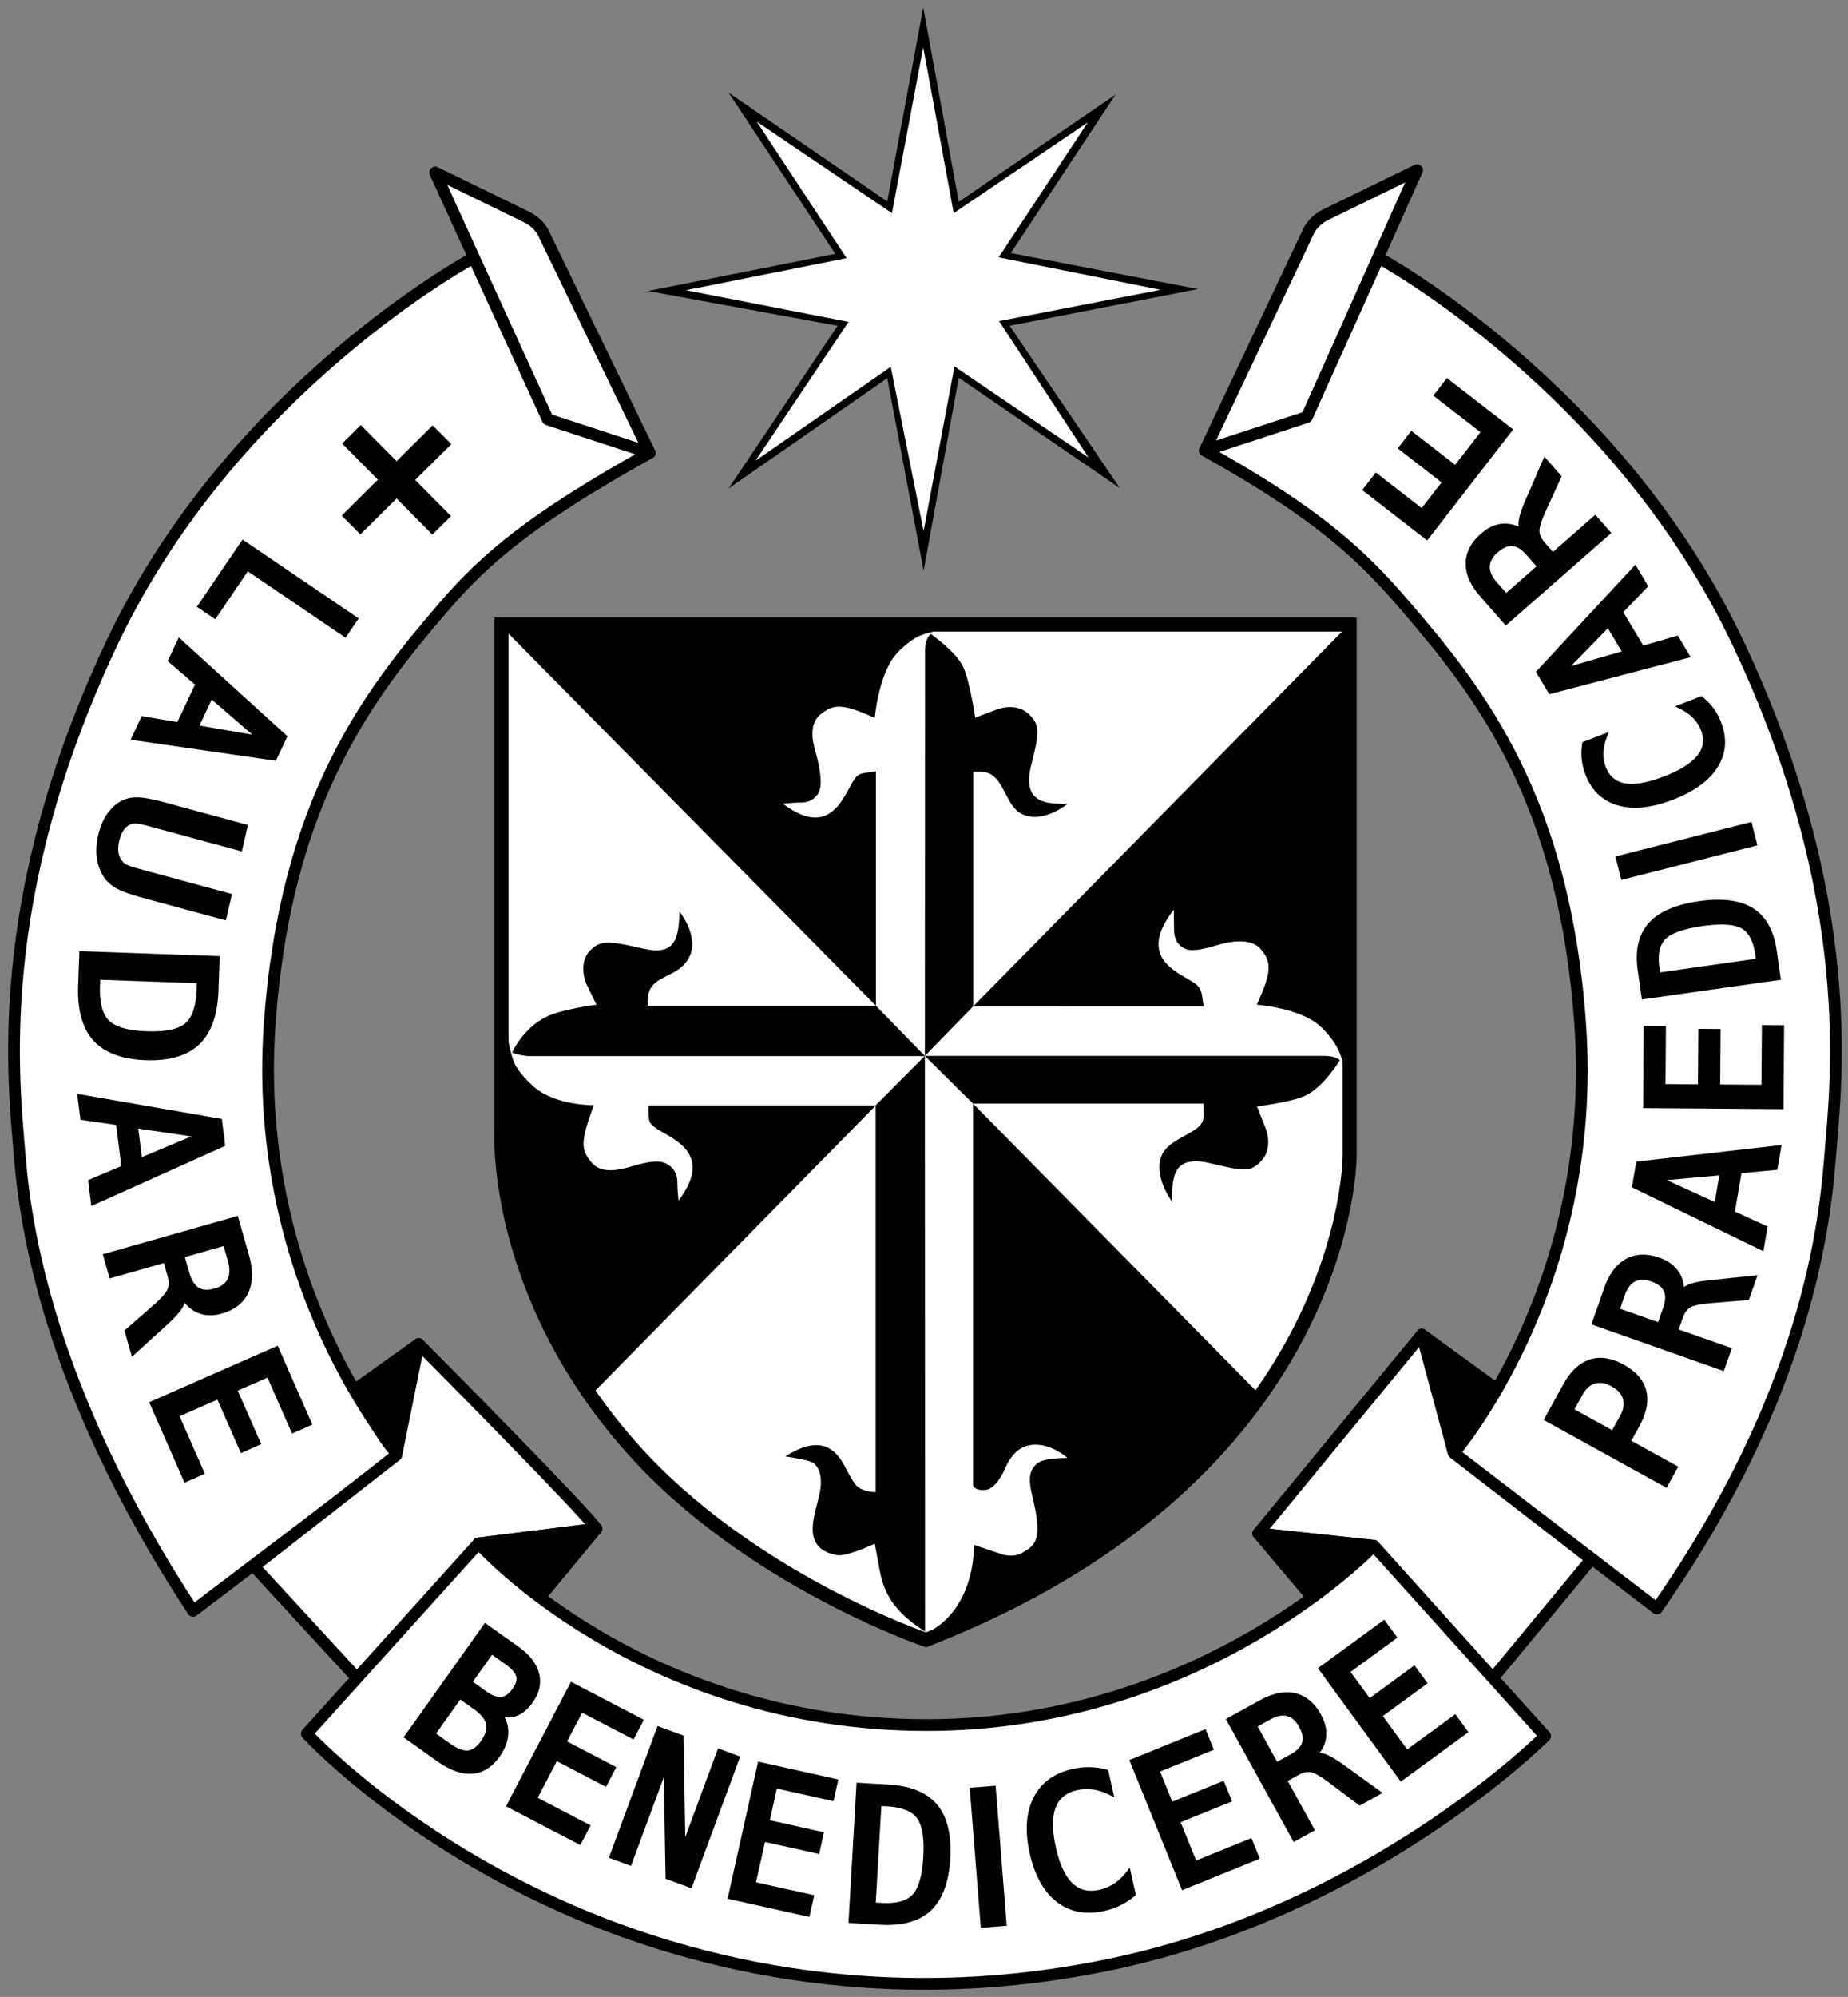
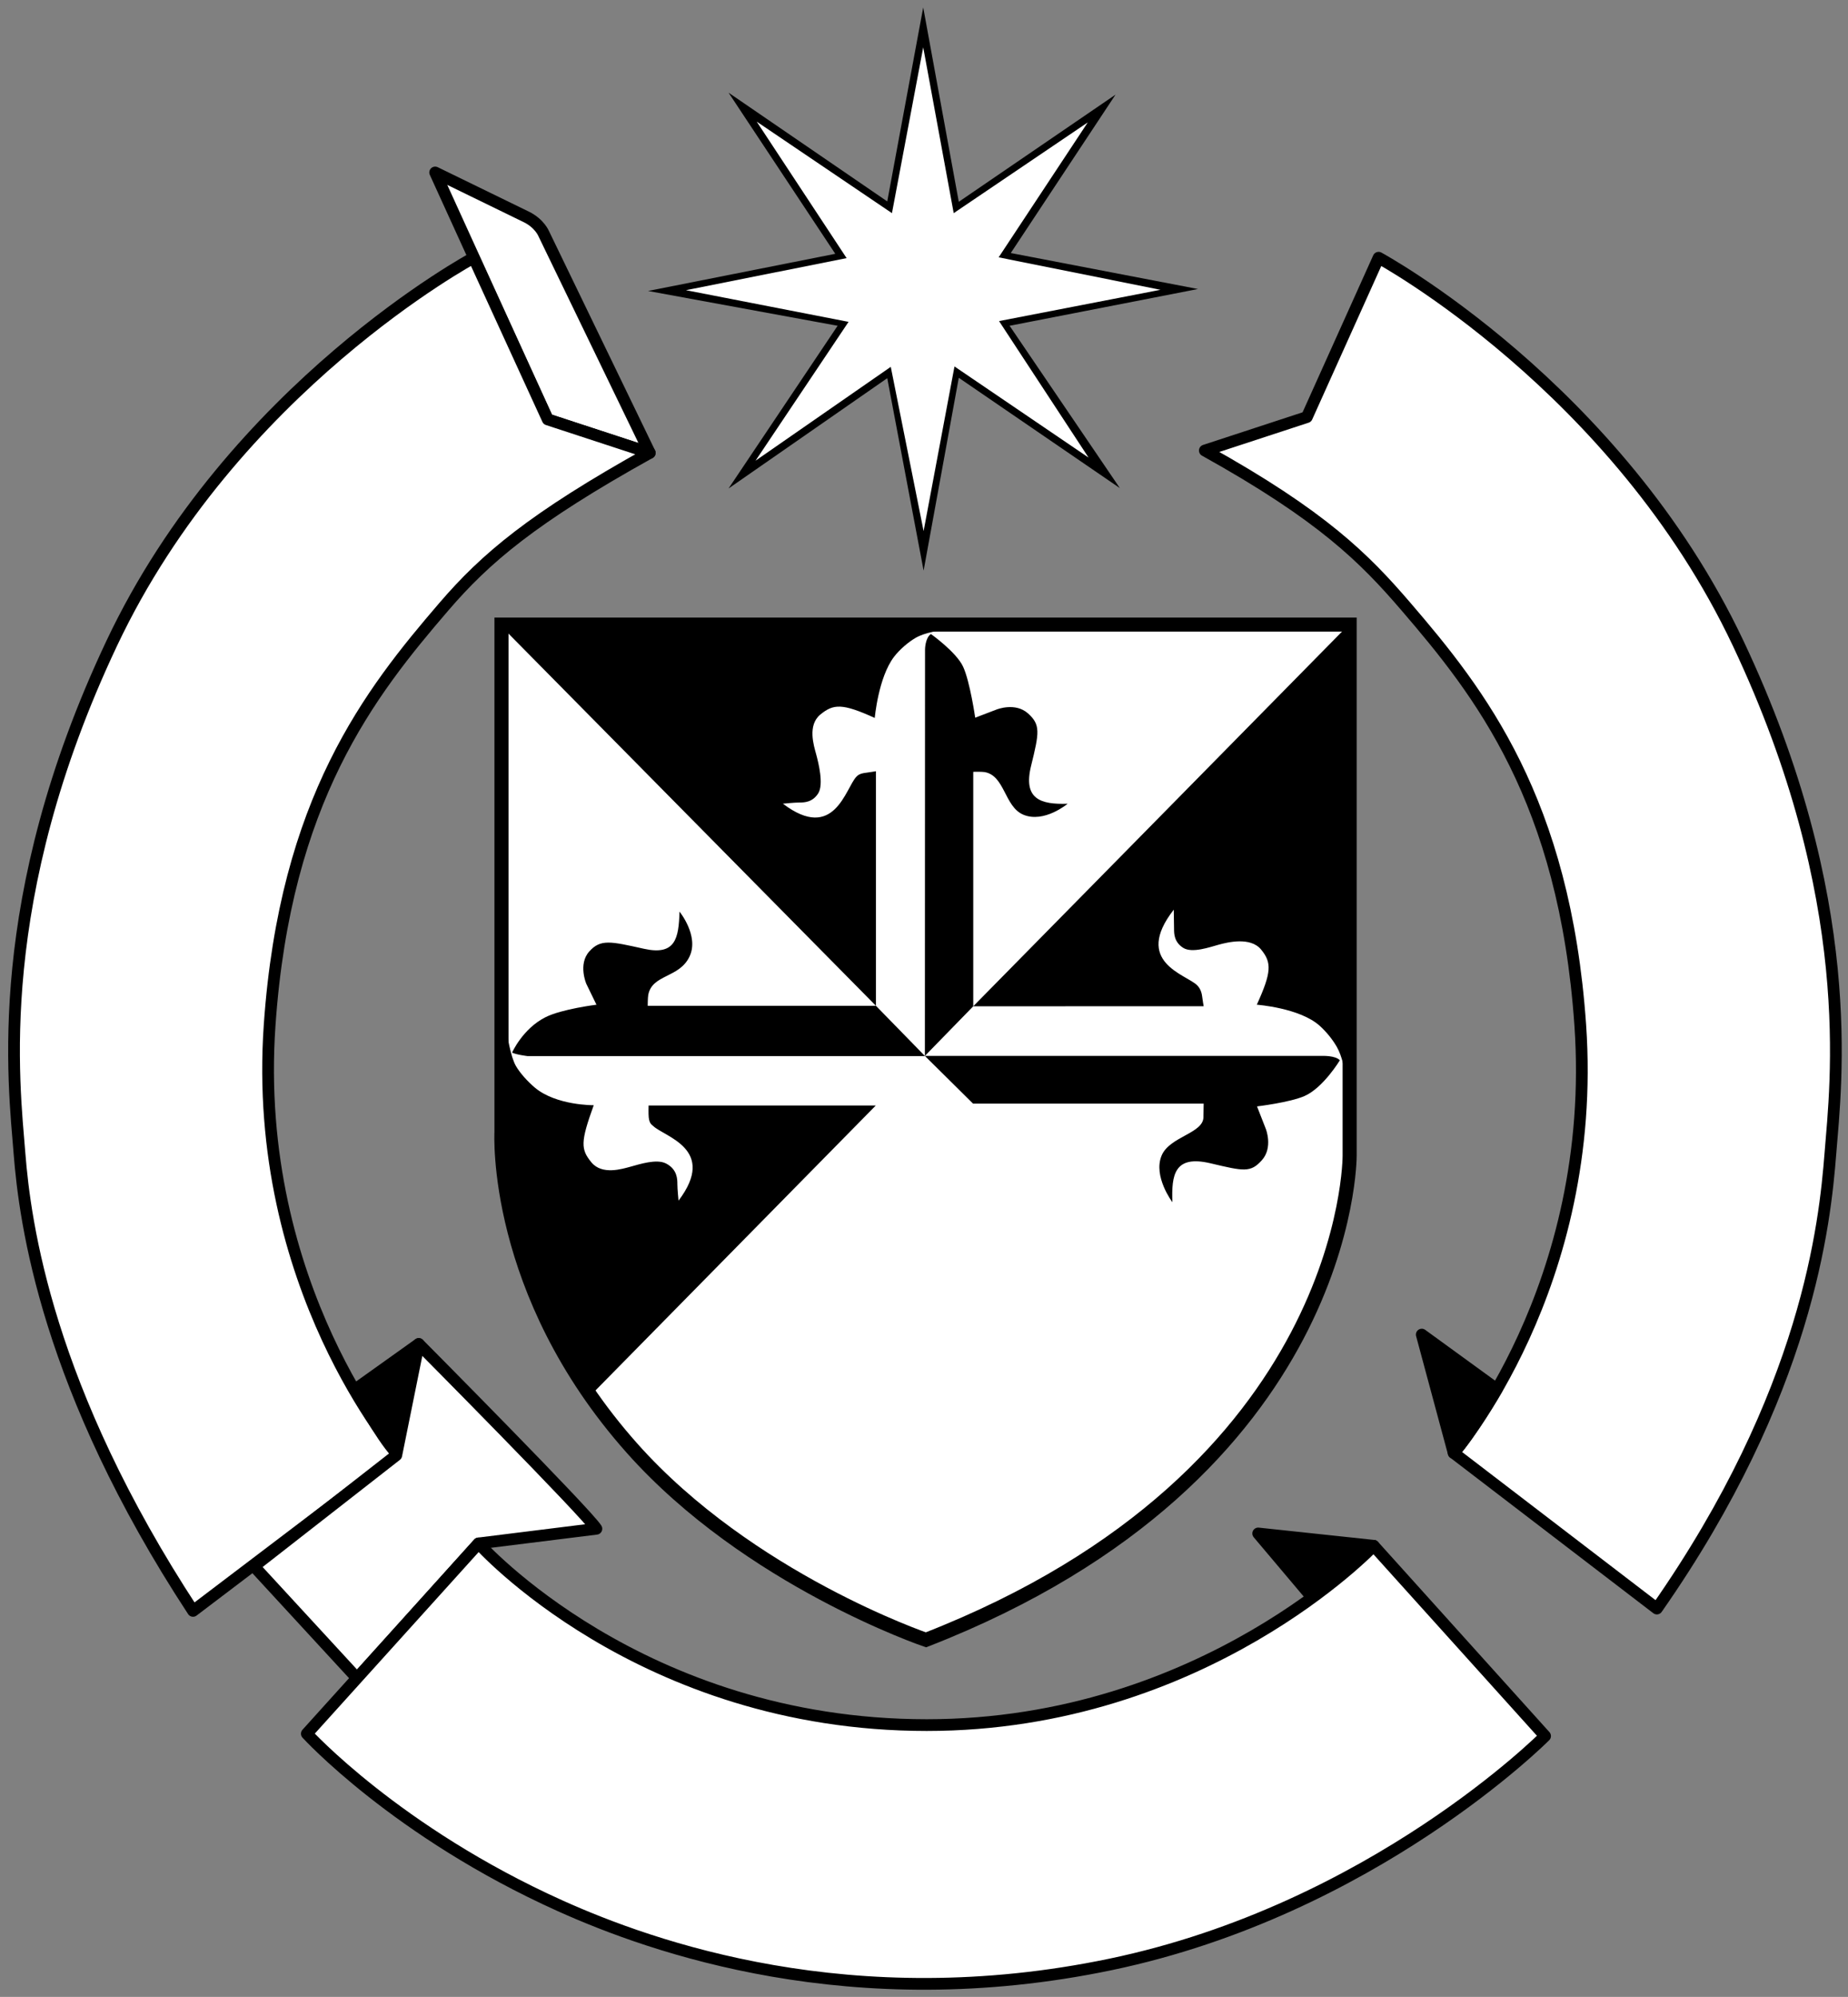
<svg xmlns="http://www.w3.org/2000/svg" width="788" height="851">
  <rect width="100%" height="100%" fill="#808080" stroke="none" />
  <style>.B{stroke:#000}.C{stroke-miterlimit:10}.D{stroke-width:5}.E{stroke-linejoin:round}.F{fill:#fff}</style>
  <g class="F">
    <path d="M470.323 201.265l-62.159-42.224-14.313 76.293-15.223-76.112-62.702 43.493 43.13-64.333-75.387-14.679 74.479-14.859-41.68-63.245 62.702 42.405 14.493-76.837 14.141 76.837 62.157-42.043-41.318 62.521 75.023 15.041-74.846 14.498 41.503 63.244z" />
    <path stroke-width="6" d="M394.83 698.833C576.166 628.166 575.5 492.5 575.5 492.5V266.167H213.833V482.5s-3.667 68 55.667 134.667c49.879 56.044 125.33 81.666 125.33 81.666z" class="B C" />
  </g>
  <path d="M510.83 123.167L431 107.833l44.666-67.5L408.83 86 393.664 3.167l-15.33 82.667-67.67-46.334 45.5 68.667L276.333 124l80.833 14.833-46.5 69.333 67.666-47 15.5 82 15-82.167 68.668 47-47-69.167 80.33-15.665zM464.164 195L407 156.167l-13.17 70.167-14-70-57.665 40 39.666-59.167-69.331-13.5L361 110l-38.334-58.167 57.668 39 13.332-70.667 13 70.667 57.166-38.667-38 57.5 69 13.833L426 136.833 464.164 195z" />
  <g class="B C D E F">
-     <path d="M513.75 192L558 98.5s1.75-4.25 7.25-7l39-19-47 105.25-43.5 14.25z" />
    <path d="M587.834 109.833s101.666 55 153.332 164.333 41.668 187.666 39.334 217.333-9.666 102.001-74 194.001l-86.666-66.334s61.741-70.808 54-182.333c-6.666-96-42.848-141.707-74.334-178.333-17.688-20.572-35.666-38.667-85.75-66.5l43.5-14.25 30.584-67.917z" />
  </g>
  <path d="M619.834 619.167L606.25 568.75l32 23.25s-11.582 19.834-18.416 27.167z" class="B C D E" />
-   <path d="M606.25 568.75L536.5 653.5l49.25 5.25 50.75 56.5 42-50.75-58.666-45.333-13.584-50.417z" class="B C D E F" />
  <path d="M536.5 653.5l23 27.25s19.625-14.5 26.25-22l-49.25-5.25z" class="B C D E" />
  <g class="F B C D E">
    <path d="M277.058 193l-45.25-93.5s-1.75-4.25-7.25-7l-39-19 48 105.25 43.5 14.25z" />
    <path d="M233.558 178.751l-31.584-68.918s-102.666 55-154.333 164.333S5.973 461.833 8.307 491.5s11.666 100.001 74 195.001L170 620s-62.771-71.641-55.026-183.166c6.666-96 42.845-141.707 74.333-178.333 17.688-20.572 37.666-37.667 87.751-65.5l-43.5-14.25z" />
  </g>
  <path d="M168.974 619.167l9.584-46.417-27 19.25s10.582 19.834 17.416 27.167z" class="B C D E" />
  <path d="M178.558 572.75s72 72.5 75.75 78.75l-50.25 6.25-51.75 57.5-44-47.75 60.666-47.333 9.584-47.417z" class="B C D E F" />
-   <path d="M254.308 651.5l-23.75 28.75s-14.558-8.75-26.5-22.5l50.25-6.25z" class="B C D E" />
  <path d="M204.058 657.75s68.771 77.417 191.108 77.417c118.332 0 190.582-76.417 190.582-76.417l73.084 81.083s-73.451 74.012-185.334 97.334c-110.332 23-195.563-7.408-234.666-25-69.833-31.417-108-73.334-108-73.334l73.226-81.083z" class="B C D E F" />
  <path d="M373 305.958c-13.875-6.313-17.625-6.021-23.188-1.458S347 317.688 348 321.375s3.313 12.938.875 16.75-5.938 3.875-8 3.875-7.045.5-7.045.5c22 16.667 26.729-6.75 31.354-11.5.596-.612 1.375-1.375 4.125-1.688 1.462-.166 4.188-.646 4.188-.646v99.963L214.666 267.833h200.665s-17-.577-24.915 4c-2.981 1.724-6.729 4.861-9.169 8.042-6.713 8.751-8.247 26.083-8.247 26.083zm42 22.959v99.918l-20.625 21.154.063-173.156s0-4.901 2.5-6.651c0 0 10.813 7.667 13.729 13.917s5.169 21.75 5.169 21.75l9.165-3.5s7.919-3.166 13.334 1.667 4.831 8.166 1.331 22.333 3.999 16.584 15.585 16.167c0 0-10.048 8.416-18.916 4.667-8.084-3.417-7.836-16.75-16.584-18.167-1.177-.19-4.751-.099-4.751-.099z" />
  <path d="M535.916 428.167c6.313-13.875 6.396-17.937 1.834-23.5s-14.396-3.083-18.084-2.083-11.354 3.771-15.166 1.333-3.875-5.938-3.875-8-.125-8.25-.125-8.25c-17.42 22.333 5.165 27.542 9.916 32.167.61.596 1.875 2.051 2.188 4.801.166 1.461.646 4.188.646 4.188l-98.25.012 159.986-162.46v204.281s-.412-16.655-4.986-24.572c-1.726-2.981-4.272-6.232-7.25-8.917-8.5-7.666-26.834-9-26.834-9zm-22.666 42.155h-98.334l-20.541-20.333h169.528s5.431-.239 7.431 1.845c0 0-7.084 11.75-15.084 15.25-6.318 2.765-20.25 4.417-20.25 4.417l3.75 9.582s3.166 7.918-1.666 13.334-7.719 4.691-21.918 1.333c-15.5-3.666-16.666 5-16.25 16.584 0 0-8.331-11.047-4.582-19.917 3.413-8.084 17.814-9.416 17.814-16.345.003-1.188.102-5.75.102-5.75zM253.167 471c-5.667 15.667-5.563 18.771-1 24.333s13.188 2.813 16.875 1.813 10.938-3.392 14.958-1.313c4.833 2.5 4.833 6.73 4.833 8.793s.5 7.041.5 7.041c16.663-22-6.083-27.209-10.833-31.834-.611-.596-1.563-.896-1.875-3.646-.166-1.462-.063-5.063-.063-5.063h96.871L252 594.5c-33-47-37.988-98.5-37.988-98.5v-76.596s1.423 27 6 34.917c1.724 2.979 4.976 6.585 8.041 9.167 9.114 7.679 25.114 7.512 25.114 7.512zm23.021-42.371h97.311l20.939 21.442H225.012s-4.845-.571-6.651-1.5c0 0 4.476-10.154 14.226-15.071 6.955-3.508 21.75-5.333 21.75-5.333L250 419.25s-3.583-8.334 1.25-13.75 9.088-4.332 23.333-1.167c13.5 3 14.833-4.5 15.167-15.833 0 0 8.356 10.251 4.333 19-4.333 9.417-16 7.583-17.667 16.5-.217 1.167-.228 4.629-.228 4.629z" />
-   <path d="M394.375 449.989l-21.011 21.066v164.829s-5.963-.007-8.554-3.196c-.813-1-2.721-4.18-4.194-7.066-3.555-6.973-9.791-15.186-25.74-4.934 0 0 10.313 1.438 12 2.813s4.625 4.938 2.313 14.375-7.188 22.188 7.813 24.874c4.006.718 16-4.875 16-4.875l1.625 8.75c1.533 8.844 3.563 18.438 19.813 28.625l-.065-245.261zM537.75 594.917S501.997 656.5 394.834 698.833v-2.916s19.58-6.666 20.58-37.5l11.5 3.833s4.749 1.917 8.916-.5 7.584-4.166 6.25-14.583-6.08-18.729.42-23.667c3.056-2.321 12.666-2.167 12.666-2.167s-7-6.5-15.25-5.583-11.084 9.751-12.084 11.667-3.605 6.504-6.75 7.333c-1.896.5-5.499.359-6.166-1.808v-162.62L537.75 594.917zM247.457 786.302l-31.688-16.54 27.698-53.068 31.079 16.222-4.384 8.398-21.941-11.451-6.4 12.264 20.978 10.95-4.384 8.399-20.978-10.95-8.146 15.607 22.55 11.769zm97.681 30.613l-34.893-7.769 13.011-58.432 34.219 7.62-2.061 9.248-24.154-5.38-3.007 13.504 23.098 5.144-2.061 9.248-23.096-5.144-3.828 17.185 24.832 5.529zm79.401-55.908l4.729 59.681-11.046.875-4.729-59.681zm39.779 54.123c-5.195 0-9.854-1.591-13.845-4.729-5.495-4.317-9.339-11.29-11.427-20.719-2.075-9.378-1.519-17.317 1.657-23.597 3.229-6.382 8.845-10.498 16.688-12.235 2.291-.507 4.553-.765 6.724-.765l.515.005a30.67 30.67 0 0 1 7.021.969l.895.229 2.566 11.606-2.78-1.335c-2.104-1.011-4.295-1.666-6.513-1.948-2.205-.277-4.368-.188-6.428.267-4.652 1.03-7.661 3.415-9.197 7.292-1.596 4.025-1.589 9.76.022 17.038 1.604 7.254 4.015 12.439 7.162 15.42 3.032 2.871 6.767 3.758 11.412 2.727a18.84 18.84 0 0 0 5.995-2.482c1.876-1.188 3.565-2.7 5.021-4.496l1.959-2.417 2.573 11.634-.712.584a30.54 30.54 0 0 1-5.955 3.841c-2.098 1.023-4.411 1.819-6.884 2.367-2.235.493-4.412.744-6.469.744zm39.736-9.592l-22.497-55.475 32.487-13.174 3.563 8.78-22.937 9.301 5.2 12.819 21.928-8.893 3.563 8.781-21.929 8.892 6.612 16.315 23.574-9.559 3.562 8.78zm93.252-46.276l-35.338-48.323 28.297-20.694 5.594 7.649-19.976 14.609 8.166 11.166 19.1-13.969 5.591 7.649-19.098 13.968 10.389 14.21 20.534-15.015 5.591 7.648zM306.182 745.08l-13.976 37.825-.759-43.27-11.058-4.086-20.747 56.15 9.432 3.486 13.976-37.825.759 43.271 11.058 4.086 20.748-56.151zM192.45 189.288l-7.957-8.025-15.394 15.265-15.263-15.395-7.957 7.888 15.265 15.395-15.429 15.298 7.956 8.026 15.43-15.3 15.264 15.395 7.956-7.888-15.265-15.395zM83.952 258.596l7.837 5.323 13.886-20.443 41.681 28.313 5.595-8.238-49.517-33.637zm-7.701 13.05l-4.749 10.064 11.645 10.042-7.527 15.958-15.188-2.533-4.746 10.059 61.957 8.971 4.93-10.445-46.322-42.116zm8.799 37.563l5.237-11.101 17.29 14.943-22.527-3.842zm-41.877 62.657c1.247 2.546 3.113 4.624 5.545 6.177 2.347 1.496 6.324 2.994 12.159 4.577l35.442 9.612 2.6-11.229-38.916-10.555c-2.587-.701-4.42-1.279-5.449-1.719-1.119-.477-1.661-.909-1.95-1.222-1.035-1.055-1.686-2.291-1.992-3.78-.313-1.543-.232-3.372.243-5.434.474-2.037 1.196-3.686 2.151-4.9.915-1.163 2.019-1.911 3.438-2.307.495-.162 1.268-.187 2.227-.065 1.114.142 3.001.572 5.609 1.281l38.844 10.534 2.606-11.27-35.441-9.612c-5.771-1.564-9.931-2.269-12.684-2.139-2.875.127-5.437.997-7.627 2.596-2.019 1.505-3.723 3.406-5.064 5.653-1.322 2.212-2.342 4.834-3.026 7.797-.69 2.986-.938 5.832-.736 8.459.205 2.669.884 5.205 2.021 7.546zm20.44 225.701l15.077 34.301 8.674-3.812-10.774-24.512 16.118-7.084 10.022 22.803 8.674-3.813-10.023-22.803 12.666-5.566 10.482 23.849 8.674-3.813-14.786-33.638zm635.362 10.319c3.099-5.617 4.109-10.727 3.008-15.187-1.115-4.503-4.354-8.264-9.625-11.17-5.219-2.879-10.132-3.602-14.539-2.144-4.378 1.448-8.163 5.021-11.25 10.617l-8.345 15.126 52.415 28.92 4.979-9.024-20.009-11.039 3.366-6.099zm-27.61-7.278l3.365-6.102c1.457-2.642 3.219-4.234 5.385-4.871 2.149-.63 4.521-.223 7.104 1.203 2.617 1.444 4.189 3.208 4.813 5.396s.226 4.525-1.222 7.146l-3.365 6.102-16.08-8.874zm48.564-53.161a11.95 11.95 0 0 0-1.937 1.08c-.132-2.212-.758-4.248-1.873-6.085-1.771-2.912-4.627-5.08-8.488-6.439-5.414-1.912-10.257-1.737-14.328.503-4.021 2.216-7.123 6.345-9.215 12.271l-5.504 15.609 56.45 19.916 3.438-9.755-22.662-7.996 1.825-5.172c.675-1.914 1.678-3.299 2.982-4.114.958-.604 3.203-1.414 8.444-1.873l16.65-1.376 3.723-10.554-19.447 1.998c-4.83.481-8.121 1.132-10.058 1.987zm-29.116 10.283l2.065-5.854c1.017-2.886 2.485-4.83 4.366-5.783s4.13-.948 6.823.004c2.794.982 4.619 2.382 5.428 4.15.813 1.787.709 4.166-.316 7.071l-2.161 6.126-16.205-5.714zm5.041-51.745l56.07 27.251 1.808-10.563-13.943-6.351 2.802-16.379 15.274-1.426 1.807-10.557-61.941 7.063-1.877 10.962zm37.27-5.087l-1.941 11.352-20.457-9.342 22.398-2.01zm18.157-64.037l-.186 25.436-17.605-.131.173-23.662-9.472-.069-.175 23.662-13.834-.104.183-24.747-9.475-.069-.258 35.056 59.86.442.265-35.744zm-26.835-52.809c-9.969 1.416-17.178 4.551-21.429 9.321-4.314 4.843-5.884 11.652-4.664 20.238l1.753 12.341 59.271-8.417-1.755-12.341c-1.22-8.586-4.614-14.689-10.094-18.141-5.401-3.403-13.147-4.41-23.082-3.001zm-16.564 30.346l-.277-1.954c-.796-5.598.045-9.695 2.5-12.178 2.564-2.596 7.896-4.485 15.847-5.614 2.994-.425 5.697-.641 8.033-.641 3.775 0 6.684.556 8.636 1.653 3.054 1.714 5.001 5.41 5.794 10.985l.276 1.953-40.809 5.796zm41.505-54.128l-58.03 14.728-2.536-9.993 58.03-14.728zm-32.15-57.738c1.916.998 3.582 2.251 4.954 3.726 1.355 1.459 2.396 3.108 3.09 4.901 1.527 3.947 1.09 7.411-1.339 10.592-2.562 3.357-7.385 6.424-14.335 9.114-6.961 2.695-12.627 3.68-16.771 2.927-3.938-.716-6.596-2.982-8.122-6.929-.678-1.748-1.013-3.65-.995-5.656.016-2.026.396-4.095 1.137-6.148l1.112-3.093-11.236 4.35-.124.87c-.316 2.218-.357 4.422-.126 6.552s.776 4.306 1.611 6.463c2.649 6.847 7.385 11.252 14.068 13.091 2.228.612 4.626.922 7.135.922 4.834 0 10.268-1.155 16.15-3.433 8.979-3.476 15.351-8.118 18.937-13.796 3.677-5.825 4.188-12.272 1.521-19.165-.836-2.158-1.897-4.13-3.161-5.863-1.258-1.727-2.772-3.328-4.506-4.758l-.677-.56L714.294 301l2.943 1.532zm3.69-22.473l-5.499-9.197-14.722 4.252-8.527-14.261 10.671-11.021-5.497-9.193-42.438 45.668 5.706 9.54 60.306-15.788zm-51.02 3.777l15.701-16.1 5.91 9.882-21.611 6.218zm10.351-64.476l-18.069 15.842-3.615-4.124c-1.338-1.525-2.053-3.078-2.126-4.616-.054-1.13.337-3.486 2.504-8.281l6.955-15.191-7.379-8.414-7.782 17.934c-1.945 4.455-2.99 7.643-3.191 9.745-.072.749-.074 1.489-.008 2.218-1.992-.968-4.069-1.421-6.225-1.347-3.405.117-6.692 1.544-9.771 4.244-4.326 3.792-6.539 8.077-6.579 12.739-.039 4.593 2.042 9.318 6.186 14.044l10.912 12.445 45.011-39.461-6.823-7.777zm-35.374 13.365c1.959.165 3.979 1.423 6.012 3.738l4.283 4.885-12.922 11.329-4.094-4.667c-2.016-2.298-2.991-4.532-2.901-6.638s1.184-4.053 3.346-5.948c2.057-1.803 4.014-2.717 5.82-2.717a4.98 4.98 0 0 1 .456.018zm-27.9-71.616l-5.805 7.489 20.103 15.582-10.785 13.915-18.701-14.496-5.806 7.488 18.705 14.496-8.475 10.935-19.563-15.161-5.802 7.489 27.709 21.477 36.672-47.315zM399.627 769.108c-4.307-5.174-11.3-8.07-20.79-8.616l-13.598-.783-3.44 59.762 13.596.781c1.002.059 1.993.088 2.943.088 8.052 0 14.342-2.101 18.694-6.241 4.843-4.604 7.59-12.021 8.166-22.054.583-10.079-1.293-17.797-5.571-22.937zm-5.929 22.276c-.456 7.912-2.009 13.316-4.614 16.064-2.54 2.675-7.046 3.843-13.314 3.487l-2.336-.135 2.37-41.146 2.337.134c6.318.363 10.639 2.043 12.842 4.99 2.261 3.029 3.175 8.616 2.715 16.606zm-163.844-78.336c-1.066-4.114-4.031-7.922-8.809-11.318l-14.258-10.135-34.686 48.794 14.257 10.137c5.038 3.579 9.729 5.396 13.938 5.396.336 0 .668-.011.999-.034 4.587-.313 8.559-2.788 11.805-7.354 2.538-3.571 3.76-7.225 3.629-10.854-.075-2.091-.592-4.05-1.541-5.857 1.526.194 3.008.084 4.416-.33 2.771-.813 5.293-2.8 7.498-5.902 2.919-4.112 3.845-8.328 2.752-12.543zm-24.745 28.868c-1.8 2.533-3.684 3.909-5.598 4.091-.153.017-.308.021-.467.021h0c-1.937 0-4.384-1.044-7.282-3.104l-5.825-4.142 10.332-14.535 5.826 4.141c2.972 2.112 4.714 4.268 5.175 6.399.449 2.081-.278 4.48-2.161 7.129zm13.532-22.345c-1.574 2.214-3.215 3.433-4.876 3.624-.169.02-.341.027-.517.027-1.632 0-3.621-.824-5.915-2.456l-5.707-4.058 8.19-11.522 5.707 4.058c2.607 1.854 4.15 3.597 4.586 5.182.407 1.471-.087 3.203-1.468 5.145zm355.058 33.064c-3.934-2.854-6.824-4.556-8.835-5.204-.714-.229-1.438-.391-2.164-.482 1.371-1.738 2.257-3.676 2.646-5.789.612-3.35-.077-6.867-2.058-10.456-2.78-5.037-6.494-8.116-11.035-9.152-4.473-1.017-9.542.004-15.043 3.04l-14.492 7.998L551.639 785l9.057-4.998-11.608-21.04 4.802-2.649c1.778-.981 3.447-1.346 4.963-1.089 1.115.189 3.332 1.076 7.553 4.219l13.354 10.043 9.795-5.408-15.856-11.443zm-18.491-10.05c-.582 1.879-2.242 3.585-4.937 5.074l-5.688 3.139-8.304-15.046 5.436-2.997c2.676-1.48 5.058-1.96 7.105-1.417 2.041.539 3.707 2.023 5.096 4.54 1.432 2.593 1.866 4.85 1.292 6.707zM32.915 466.152l1.39 11.041 15.213 2.229 2.204 17.507-14.176 6.006 1.39 11.036 57.104-25.655-1.441-11.461-61.684-10.703zm27.572 26.985l-1.531-12.178 22.605 3.34-21.074 8.838zm45.663 41.695l-4.738-16.682-57.584 16.36 2.932 10.322 23.117-6.567 1.599 5.628c.592 2.084.596 3.905.013 5.41-.425 1.093-1.769 3.136-5.75 6.647l-12.674 11.07 3.183 11.192 14.622-13.311c3.64-3.297 5.926-5.814 6.986-7.7.37-.655.675-1.334.915-2.034 1.404 1.815 3.104 3.19 5.081 4.107 3.157 1.461 6.779 1.638 10.729.517 5.547-1.577 9.365-4.593 11.352-8.964 1.942-4.282 2.015-9.664.217-15.995zm-9.094 10.227c-.961 1.94-2.766 3.266-5.515 4.047-2.854.812-5.116.693-6.833-.362-1.742-1.075-3.079-3.219-3.976-6.37l-1.891-6.654 16.53-4.696 1.808 6.36c.893 3.127.85 5.711-.123 7.675zM33.852 405.326l-.524 14.764c-.369 10.336 1.82 18.199 6.51 23.368 4.699 5.181 12.186 7.989 22.253 8.349a59.45 59.45 0 0 0 2.091.038c9.083 0 16.079-2.276 20.794-6.771 5.06-4.82 7.812-12.507 8.178-22.848l.527-14.762-59.829-2.138zm49.991 16.392c-.25 6.999-1.869 11.827-4.811 14.352-2.977 2.549-8.558 3.707-16.505 3.418-7.896-.282-13.312-1.831-16.1-4.604-2.757-2.741-4.029-7.666-3.78-14.637l.099-2.703 41.192 1.472-.095 2.702z" />
</svg>